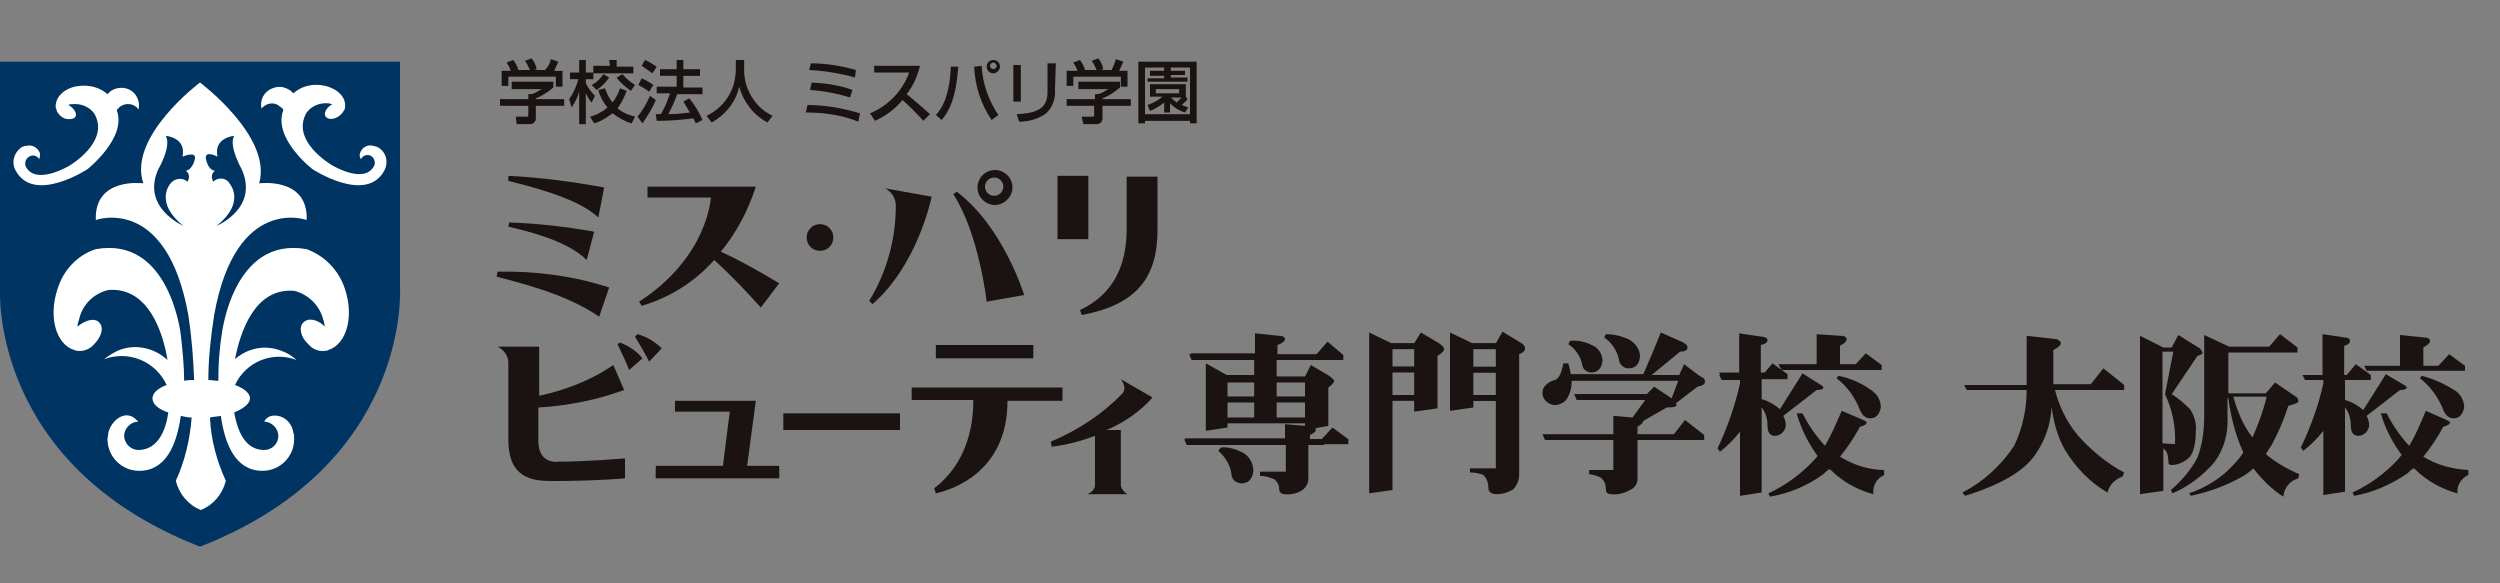
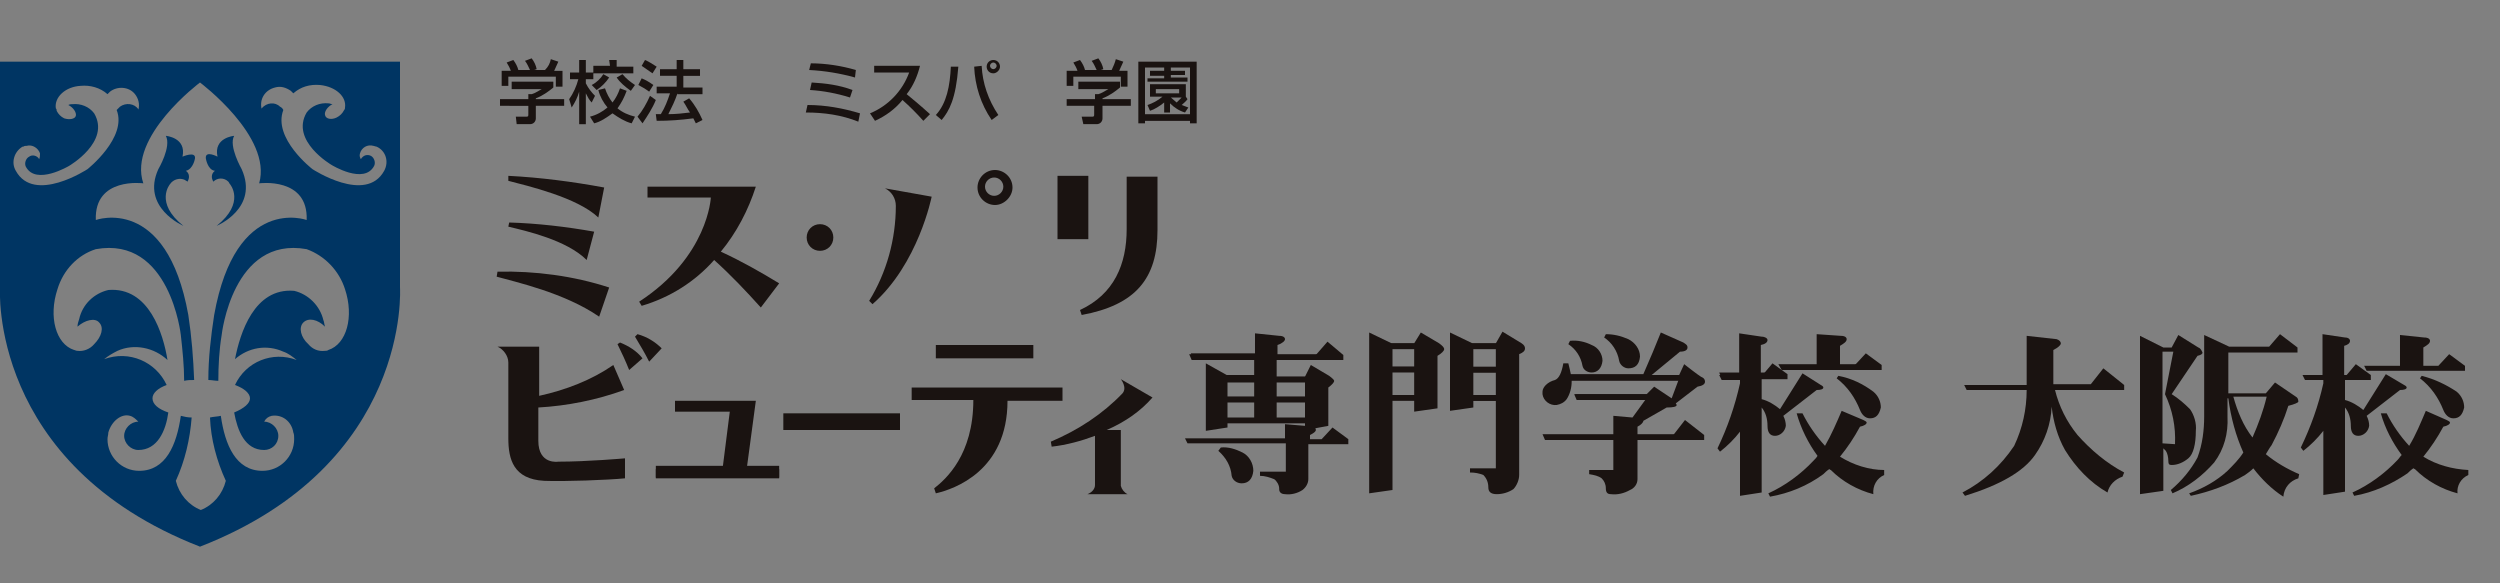
<svg xmlns="http://www.w3.org/2000/svg" version="1.1" id="レイヤー_1" x="0px" y="0px" viewBox="0 0 300 70" style="enable-background:new 0 0 300 70;" xml:space="preserve">
  <rect x="0" y="0" width="300" height="70" fill="#808080" stroke="none" />
  <style type="text/css">
	.st0{fill:#1A1311;}
	.st1{fill:#FFFFFF;}
	.st2{fill:#003563;}
</style>
  <path class="st0" d="M254.9,46.2v0.6h-8.3c0.5,2,1.4,3.8,2.7,5.4c1.6,1.8,3.5,3.4,5.6,4.5l-0.2,0.5c-0.9,0.3-1.6,1-1.8,1.9  c-2.1-1.2-3.8-3-5.1-5.1c-0.9-1.6-1.4-3.4-1.6-5.2c-0.1,2.1-0.8,4.1-2,5.8c-1.4,2-4.2,3.6-8.4,4.9l-0.3-0.4c2.5-1.3,4.6-3.2,6.2-5.6  c1-2.1,1.5-4.4,1.5-6.7h-7.2l-0.3-0.6h7.5v-5.9l3.6,0.4c0.3,0.1,0.5,0.3,0.5,0.5c0,0.2-0.3,0.5-0.9,0.8v4.1h4.5l1.5-1.9L254.9,46.2z  " />
  <path class="st0" d="M259.6,41.7h1l0.8-1.5l2.4,1.5c0.3,0.1,0.4,0.4,0.5,0.6c0,0.2-0.2,0.3-0.6,0.4l-3.1,4.6  c0.8,0.5,1.5,1.1,2.2,1.8c0.5,0.7,0.8,1.7,0.7,2.6c0,1.6-0.3,2.8-0.9,3.3c-0.6,0.5-1.3,0.8-2,0.8c-0.3,0-0.4-0.1-0.4-0.5  c0-0.4-0.1-0.9-0.3-1.2c-0.1-0.1-0.2-0.2-0.3-0.3v5.1l-2.8,0.4v-19L259.6,41.7z M261,53.3c0.1-2.1-0.3-4.1-1.2-6l1-5.1h-1.3v11  L261,53.3z M275.7,41.7v0.6h-8.3v4.9h4.5l1.1-1.3l2.5,1.7c0.2,0.1,0.3,0.3,0.3,0.6c0,0.1-0.4,0.3-1.2,0.5c-0.5,1.6-1.2,3.2-2,4.7  c-0.3,0.4-0.5,0.8-0.7,1.1c1.2,1,2.6,1.8,4,2.4l-0.1,0.5c-1,0.3-1.7,1.1-1.8,2.2c-1.4-0.9-2.6-2.1-3.6-3.4c-0.3,0.3-0.7,0.6-1,0.8  c-2,1.2-4.2,2-6.5,2.5l-0.2-0.3c1.7-0.6,3.3-1.5,4.6-2.7c0.7-0.7,1.4-1.4,1.9-2.2c-0.9-2-1.5-4.2-1.8-6.5h-0.1V50  c0.1,2-0.4,3.9-1.6,5.5c-1.4,1.6-3.1,2.9-5,3.7l-0.2-0.4c1.3-1.1,2.4-2.4,3.2-3.9c0.6-1.6,0.8-3.3,0.8-4.9v-9.8l3,1.4h4.8l1.3-1.5  L275.7,41.7z M270.3,52.5c0.7-1.6,1.3-3.2,1.7-4.9h-4C268.5,49.4,269.2,51.1,270.3,52.5" />
  <path class="st0" d="M284.5,45v0.6h-3.1V48c0.8,0.2,1.6,0.7,2.2,1.2l2.7-4.3l2.2,1.3c0.2,0.1,0.3,0.2,0.3,0.3c0,0.2-0.3,0.3-0.8,0.3  l-4,3.1c0.2,0.4,0.3,0.8,0.3,1.2c-0.1,0.7-0.7,1.2-1.3,1.2c-0.6,0-0.9-0.4-0.9-1.2c0-0.8-0.2-1.6-0.7-2.2V59l-2.6,0.4v-7.7  c-0.7,0.9-1.5,1.7-2.4,2.4l-0.3-0.4c1.2-2.5,2.1-5,2.7-7.7v-0.4h-2.2l-0.3-0.6h2.4v-4.9l2.7,0.4c0.4,0,0.6,0.2,0.6,0.4  c0,0.3-0.3,0.5-0.7,0.6V45h0.3l1.1-1.3L284.5,45z M293.6,50.4c0.2,0.1,0.4,0.2,0.4,0.3c0,0.2-0.3,0.4-0.8,0.5  c-0.7,1.3-1.5,2.5-2.4,3.6c1.6,1,3.5,1.5,5.4,1.6V57c-0.9,0.4-1.4,1.3-1.3,2.2c-1.9-0.5-3.7-1.5-5.1-2.9c-0.1,0-0.1-0.1-0.2-0.1  c-0.3,0.2-0.5,0.4-0.7,0.6c-1.9,1.3-4.1,2.3-6.4,2.7l-0.2-0.4c2-0.9,3.9-2.3,5.4-3.9c0.2-0.2,0.3-0.4,0.5-0.6c-1.1-1.5-2-3.2-2.5-5  h0.7c0.7,1.4,1.6,2.7,2.7,3.9c0.8-1.3,1.4-2.8,2-4.2L293.6,50.4z M290.9,40.5c0.5,0,0.7,0.2,0.7,0.4c0,0.3-0.3,0.5-0.8,0.8v2.2h1.8  l1.3-1.4l1.9,1.4v0.6h-11.8l-0.3-0.6h4.3v-3.7L290.9,40.5z M294.8,47c0.6,0.5,0.9,1.2,0.9,1.9c-0.2,0.9-0.6,1.3-1.3,1.3  c-0.6,0-1-0.5-1.2-1c-0.6-1.5-1.5-2.8-2.8-3.8l0.2-0.3C292.2,45.5,293.6,46.2,294.8,47" />
  <path class="st0" d="M138.3,47.7l-3.8-2.2c0,0,0.8,1,0.2,1.7c-2.4,2.5-5.3,4.4-8.6,5.8l0.1,0.6c1.8-0.2,3.6-0.7,5.2-1.3v5.9  c0,0.5-0.4,0.9-0.9,1.1h4.8c-0.4-0.2-0.7-0.6-0.8-1v-0.1v-6.6h-1.7C135.1,50.6,136.9,49.3,138.3,47.7" />
  <path class="st0" d="M78.7,57.4v-1.1h8l0.9-7.1H81v-1.1h9.7l-1.1,8.2h3.9v1.1L78.7,57.4z" />
  <path class="st0" d="M109.4,46.4V48h7.4c0,6.6-3.3,9.5-4.7,10.6l0.2,0.6c2.2-0.5,8.6-2.7,8.6-11.1h6.6v-1.6H109.4z" />
  <rect x="112.3" y="41.4" class="st0" width="11.7" height="1.6" />
  <path class="st0" d="M77.1,43c-0.7-0.9-1.7-1.5-2.7-1.9l-0.3,0.2c0.5,1,1,2.1,1.4,3.1L77.1,43z" />
  <path class="st0" d="M79.4,41.8c-0.8-0.8-1.8-1.4-2.9-1.7l-0.3,0.3c0.6,1,1.2,2,1.7,3L79.4,41.8z" />
  <path class="st0" d="M64.7,47.5v-5.9h-5c0.7,0.3,1.3,1.1,1.3,1.9v9.1c0,2.5,0.6,4.9,4.3,5.1c2.4,0.1,7.7-0.1,9.7-0.3V55  c0,0-4.5,0.4-8,0.4c0,0-2.4,0.4-2.4-2.5v-4c3.5-0.2,7-0.9,10.3-2.1l-1.3-3C71,45.6,67.9,46.8,64.7,47.5" />
  <rect x="94" y="49.6" class="st0" width="14" height="2" />
  <rect x="78.7" y="55.9" class="st0" width="14.8" height="1.4" />
  <rect x="81" y="48.2" class="st0" width="6.9" height="1.2" />
  <path class="st0" d="M66.4,9.8v0.7c-0.6,0.5-1.3,1-2.1,1.3v0.1h3.4v0.8h-3.4v1.5c0,0.4-0.3,0.7-0.7,0.7h-1.6L61.9,14h1.3  c0.2,0,0.2-0.1,0.2-0.3v-1H60v-0.8h3.4v-0.6h0.4c0.4-0.1,0.8-0.4,1.2-0.6h-3.6V9.8H66.4z M61.3,8.5c-0.1-0.3-0.3-0.7-0.5-1l0.8-0.3  c0.3,0.4,0.5,0.8,0.6,1.2L62,8.4v0h1.6c-0.2-0.4-0.3-0.7-0.6-1.1l0.8-0.3c0.3,0.4,0.5,0.8,0.6,1.3l-0.3,0.1v0h1.3  C65.8,8,66,7.6,66.1,7.1L67,7.4c-0.2,0.4-0.3,0.7-0.5,1.1h1v1.9h-0.8V9.2h-5.7v1.1h-0.8V8.5H61.3z" />
  <path class="st0" d="M68.3,11.9c0.5-0.7,0.9-1.6,1.1-2.4h-1V8.7h1.1V7.2h0.8v1.5h0.9v0.8h-0.9v0.5c0.3,0.6,0.7,1.1,1.1,1.5l-0.4,0.8  c-0.3-0.3-0.5-0.7-0.7-1.1h0v3.7h-0.8V11h0c-0.2,0.7-0.5,1.3-0.9,1.9L68.3,11.9z M75.2,10.9c-0.3,0.8-0.6,1.4-1.1,2.1  c0.6,0.5,1.3,0.8,2.1,1l-0.4,0.8c-0.8-0.2-1.6-0.7-2.3-1.2c-0.7,0.5-1.4,1-2.2,1.2L70.8,14c0.8-0.2,1.5-0.6,2.1-1.1  c-0.5-0.6-0.9-1.3-1.1-2.1l0.8-0.2c0.2,0.6,0.5,1.2,0.9,1.7c0.4-0.5,0.7-1.1,0.9-1.7L75.2,10.9z M73.1,9.3c-0.4,0.6-0.9,1.1-1.5,1.5  L71,10.2c0.6-0.3,1.1-0.8,1.4-1.3L73.1,9.3z M73.1,7.2H74v0.8h2v0.8h-4.8V7.9h2L73.1,7.2z M74.7,8.9c0.4,0.5,0.9,0.9,1.5,1.3  l-0.5,0.7C75,10.4,74.4,9.9,74,9.3L74.7,8.9z" />
  <path class="st0" d="M78.7,12c-0.4,1-1,1.9-1.6,2.8l-0.6-0.8c0.6-0.7,1.1-1.6,1.5-2.5L78.7,12z M77,9.4c0.5,0.2,1,0.5,1.4,0.8  l-0.5,0.8c-0.4-0.3-0.9-0.6-1.3-0.8L77,9.4z M77.4,7.2c0.5,0.2,0.9,0.5,1.4,0.8l-0.5,0.8c-0.4-0.3-0.9-0.6-1.3-0.9L77.4,7.2z   M81.3,11.2c-0.3,0.9-0.7,1.7-1.1,2.5c0.9,0,1.8-0.1,2.6-0.2c-0.3-0.4-0.5-0.9-0.8-1.3l0.7-0.4c0.7,0.8,1.2,1.7,1.6,2.6l-0.8,0.4  c-0.1-0.2-0.2-0.4-0.3-0.6c-1.5,0.2-2.9,0.3-4.4,0.3l-0.1-0.8c0.1,0,0.5,0,0.6,0c0.5-0.8,0.8-1.6,1.1-2.5h-1.6v-0.8h2.4V9.1h-2V8.3  h2V7.2h0.8v1.1h2v0.8h-2v1.4h2.3v0.8H81.3z" />
-   <path class="st0" d="M88.3,7.2h1v1c-0.1,2.4,1.3,4.7,3.4,5.7l-0.6,0.8c-1.7-0.9-2.9-2.5-3.4-4.3h0c-0.4,1.9-1.7,3.4-3.3,4.3  l-0.6-0.8c1.2-0.6,2.2-1.5,2.8-2.7c0.5-0.9,0.7-2,0.7-3L88.3,7.2z" />
  <path class="st0" d="M103,14.6c-2-0.8-4.1-1.1-6.3-1.1l0.2-0.9c2.2,0,4.3,0.4,6.3,1L103,14.6z M102,11.7c-1.6-0.5-3.2-0.8-4.8-0.9  l0.2-0.9c1.7,0.1,3.3,0.3,4.9,0.9L102,11.7z M102.6,9.3c-1.8-0.5-3.6-0.8-5.5-0.9l0.2-0.8c1.8,0,3.7,0.3,5.4,0.8L102.6,9.3z" />
  <path class="st0" d="M104.4,13.6c2.2-0.9,3.9-2.7,4.7-4.9h-4.2V7.9h5.5c-0.3,1.2-0.8,2.4-1.6,3.4c0.5,0.4,1.7,1.4,2.8,2.4l-0.8,0.8  c-0.8-0.9-1.6-1.7-2.5-2.5c-0.9,1.1-2,1.9-3.3,2.5L104.4,13.6z" />
  <path class="st0" d="M112.3,13.8c1.3-1.4,1.7-3.5,1.8-5.8L115,8c-0.3,3.9-1.1,5.3-2,6.4L112.3,13.8z M117.8,7.9  c0.1,2.1,0.8,4.1,2,5.9l-0.8,0.6c-1.3-1.9-2-4.1-2.1-6.4L117.8,7.9z M119.2,8.8c-0.5,0-0.8-0.4-0.8-0.8c0-0.5,0.4-0.8,0.8-0.8  c0.5,0,0.8,0.4,0.8,0.8C120,8.4,119.6,8.8,119.2,8.8 M119.2,7.5c-0.2,0-0.4,0.2-0.4,0.4c0,0,0,0,0,0c0,0.2,0.2,0.4,0.4,0.4  c0,0,0,0,0,0c0.2,0,0.4-0.2,0.4-0.4c0,0,0,0,0,0C119.6,7.7,119.4,7.5,119.2,7.5" />
-   <path class="st0" d="M122.5,12.2h-0.9V7.8h0.9V12.2z M126.6,10.7c0.1,1.1-0.3,2.3-1.2,3c-0.9,0.6-2,0.9-3.1,0.9l-0.3-0.9  c2.1-0.1,3.7-0.5,3.7-2.6V7.6h1L126.6,10.7z" />
  <path class="st0" d="M134.4,9.8v0.7c-0.6,0.5-1.3,1-2.1,1.3v0.1h3.4v0.8h-3.4v1.5c0,0.4-0.3,0.7-0.7,0.7h-1.6l-0.2-0.9h1.3  c0.2,0,0.2-0.1,0.2-0.3v-1H128v-0.8h3.4v-0.6h0.4c0.4-0.1,0.8-0.4,1.2-0.6h-3.6V9.8H134.4z M129.3,8.5c-0.1-0.3-0.3-0.7-0.5-1  l0.8-0.3c0.3,0.4,0.5,0.8,0.6,1.2L130,8.4v0h1.6c-0.2-0.4-0.3-0.7-0.6-1.1l0.8-0.3c0.3,0.4,0.5,0.8,0.6,1.3l-0.3,0.1v0h1.3  c0.2-0.4,0.4-0.9,0.5-1.3l0.9,0.3c-0.2,0.4-0.3,0.7-0.5,1.1h1v1.9h-0.8V9.2h-5.7v1.1h-0.8V8.5H129.3z" />
  <path class="st0" d="M143.6,7.4v7.4h-0.8v-0.3h-5.4v0.3h-0.8V7.4H143.6z M140.5,8.5h1.7v0.5h-1.7v0.3h2v0.5h-4.8V9.4h2V9.1H138V8.5  h1.7V8.1h-2.3v5.6h5.4V8.1h-2.3V8.5z M142.5,11.9c-0.2,0.3-0.5,0.5-0.7,0.7c0.3,0.1,0.5,0.2,0.8,0.3l-0.4,0.6  c-0.7-0.2-1.3-0.6-1.8-1.1v1.1h-0.7v-1.2c-0.5,0.4-1.1,0.8-1.7,1l-0.3-0.7c0.6-0.2,1.2-0.5,1.8-1H138v-1.5h4.3v1.5h0v0L142.5,11.9z   M138.7,11.2h2.8v-0.5h-2.8V11.2z M140.5,11.7c0.2,0.2,0.5,0.4,0.7,0.6c0.2-0.2,0.4-0.4,0.6-0.6H140.5z" />
  <rect x="126.9" y="21.1" class="st0" width="3.7" height="7.6" />
  <path class="st0" d="M86.5,30.2c1.9-2.3,3.3-5,4.2-7.8h-13v1.3h7.6c0,0-0.3,7.1-8.6,12.5l0.3,0.5c3.4-1,6.4-2.9,8.7-5.5  c2,1.8,3.8,3.7,5.6,5.7l2.2-2.9C91.2,32.6,88.9,31.3,86.5,30.2" />
  <path class="st0" d="M120.4,22.4c0,0.6-0.5,1.1-1.1,1.1s-1.1-0.5-1.1-1.1c0-0.6,0.5-1.1,1.1-1.1C119.9,21.3,120.4,21.8,120.4,22.4  C120.4,22.4,120.4,22.4,120.4,22.4 M121.5,22.5c0-1.2-1-2.1-2.1-2.1c-1.2,0-2.1,1-2.1,2.1c0,1.2,1,2.1,2.1,2.1  C120.5,24.6,121.5,23.6,121.5,22.5" />
  <path class="st0" d="M111.8,23.6l-5.6-1c0.8,0.4,1.3,1.2,1.3,2.1c0,4-1.1,8-3.2,11.4l0.4,0.4C110.2,31.7,111.8,23.6,111.8,23.6" />
-   <path class="st0" d="M122.9,35.4c0,0-2.5-8.2-8.1-12.4l-0.4,0.3c3.1,4.8,4,12.9,4,12.9L122.9,35.4z" />
  <path class="st0" d="M135.2,21.1v6.4c0,4.2-1.5,7.8-5.6,9.7l0.2,0.6c6.5-1.2,9.1-4.4,9.1-10.2v-6.4H135.2z" />
  <path class="st0" d="M73.1,34.5c-4.3-1.4-8.9-2-13.4-1.9l-0.1,0.6c2.1,0.6,8.1,1.9,12.3,4.8L73.1,34.5z" />
  <path class="st0" d="M72.5,22.5c-3.8-0.7-7.6-1.2-11.5-1.4L61,21.7c2.3,0.6,8.3,2,10.8,4.4L72.5,22.5z" />
  <path class="st0" d="M71.3,27.8c-3.4-0.6-6.8-1-10.2-1.1L61,27.2c2.1,0.5,7,1.6,9.4,4L71.3,27.8z" />
  <path class="st0" d="M100,28.5c0,0.9-0.7,1.6-1.6,1.6c-0.9,0-1.6-0.7-1.6-1.6c0-0.9,0.7-1.6,1.6-1.6C99.3,26.9,100,27.6,100,28.5  C100,28.5,100,28.5,100,28.5" />
  <path class="st0" d="M161.2,42.6v0.6h-8v2h3.4l0.7-1.4l2.2,1.3c0.4,0.3,0.6,0.5,0.6,0.6c0,0.2-0.3,0.5-0.7,0.8v4.6l-1.6,0.3  c0.1,0,0.1,0.1,0.1,0.2c0,0.2-0.3,0.4-0.7,0.6v0.5h1.4l1.3-1.4l1.9,1.4v0.6H157v4.2c0,0.5-0.3,1-0.7,1.3c-0.6,0.4-1.4,0.6-2.1,0.5  c-0.4,0-0.7-0.2-0.7-0.6c0,0,0,0,0-0.1c0-0.4-0.3-0.9-0.6-1.1c-0.5-0.2-1.1-0.4-1.7-0.4v-0.5h3.1v-3.4h-11.8l-0.3-0.6h12v-1.7  l2.4,0.2v-0.5h-9.3v0.7l-2.6,0.4v-8.1l2.5,1.4h3.3v-2h-7.4l-0.2-0.6h7.7V40l2.9,0.3c0.5,0,0.7,0.2,0.7,0.4c0,0.2-0.3,0.5-0.9,0.7  v1.2h4.6l1.4-1.6L161.2,42.6z M149.1,54.3c0.8,0.4,1.3,1.3,1.3,2.2c-0.1,1-0.6,1.5-1.4,1.5c-0.6,0-1.1-0.4-1.2-0.9  c-0.1-1.2-0.7-2.2-1.6-3l0.3-0.4C147.4,53.6,148.3,53.9,149.1,54.3 M150.5,45.8h-3.2v1.8h3.2L150.5,45.8z M150.5,48.2h-3.2v2.1h3.2  L150.5,48.2z M153.2,47.6h3.4v-1.8h-3.4L153.2,47.6z M153.2,50.3h3.4v-2.1h-3.4L153.2,50.3z" />
  <path class="st0" d="M167,41.2h2.7l0.8-1.3l2.2,1.3c0.4,0.3,0.6,0.5,0.6,0.7c0,0.2-0.3,0.5-0.8,0.8V49l-2.8,0.4v-1.4h-2.6v10.8  l-2.8,0.4V39.9L167,41.2z M169.7,41.8h-2.6V44h2.6L169.7,41.8z M169.7,44.6h-2.6v2.9h2.6L169.7,44.6z M176.7,41.2h2.8l0.8-1.4  l2.3,1.4c0.3,0.2,0.4,0.4,0.4,0.6c0,0.3-0.2,0.5-0.7,0.7V57c0,0.6-0.3,1.3-0.7,1.7c-0.6,0.4-1.3,0.6-2,0.6c-0.7,0-1-0.3-1-0.8  c0-0.6-0.2-1.1-0.6-1.5c-0.5-0.2-1-0.3-1.6-0.3v-0.5h3.1v-8.1h-2.7v0.8l-2.8,0.4v-9.4L176.7,41.2z M179.5,41.8h-2.7v2.4h2.7  L179.5,41.8z M179.5,44.7h-2.7v2.8h2.7L179.5,44.7z" />
  <path class="st0" d="M202,41.1c0.3,0.2,0.5,0.3,0.5,0.6c0,0.3-0.3,0.5-0.9,0.5l-3.4,2.8h3.3l0.6-1.3c1.4,1.1,2.1,1.6,2.2,1.6  c0.2,0.1,0.3,0.3,0.3,0.5c0,0.3-0.3,0.5-0.9,0.6l-2.6,2c0,0.1,0.1,0.1,0.1,0.2c0,0.2-0.4,0.3-1.2,0.3l-2.8,1.6v0  c0,0.2-0.3,0.5-0.7,0.7v1h4.3l1.4-1.8l2.3,1.8v0.6h-8v4.7c0,0.6-0.4,1.1-0.9,1.3c-0.7,0.4-1.5,0.6-2.3,0.5c-0.4,0-0.6-0.2-0.6-0.7  c0-0.5-0.2-0.9-0.5-1.2c-0.4-0.3-0.9-0.4-1.5-0.5v-0.5h2.9v-3.6h-8l-0.3-0.6h8.3v-2.3l2.3,0.2l1.6-2.2h-8.2l-0.3-0.6h8.6l0.9-0.9  l2.1,1.4l0.9-2.4h-12.9c0,0.2,0,0.3,0,0.4c0,0.7-0.2,1.5-0.6,2.1c-0.3,0.4-0.7,0.6-1.2,0.7c-0.8,0.1-1.6-0.5-1.7-1.3  c0-0.1,0-0.2,0-0.3c0-0.3,0.2-0.6,0.4-0.8c0.3-0.3,0.7-0.5,1.1-0.6c0.5-0.2,0.8-0.9,1-2h0.6c0.1,0.4,0.2,0.8,0.3,1.3h8.7  c0.8-1.8,1.5-3.5,2.1-5L202,41.1z M191,41.4c0.8,0.3,1.3,1.1,1.3,1.9c-0.1,0.9-0.6,1.4-1.3,1.4c-0.5,0-1-0.3-1.1-0.8  c-0.2-1.1-0.8-2-1.7-2.6l0.2-0.4C189.3,40.8,190.2,41,191,41.4 M195.4,40.7c0.8,0.4,1.4,1.2,1.4,2.1c-0.1,1-0.6,1.4-1.4,1.4  c-0.5,0-1-0.4-1.1-0.9c-0.2-1.2-0.9-2.2-1.8-2.8l0.2-0.4C193.6,40.1,194.5,40.3,195.4,40.7" />
  <path class="st0" d="M214.5,44.9v0.6h-3.1v2.4c0.8,0.2,1.6,0.7,2.2,1.2l2.7-4.3l2.2,1.4c0.2,0.1,0.3,0.2,0.3,0.3  c0,0.2-0.3,0.3-0.8,0.3l-4,3.1c0.2,0.4,0.3,0.8,0.3,1.2c-0.1,0.7-0.7,1.2-1.3,1.2c-0.6,0-0.9-0.4-0.9-1.2c0-0.8-0.2-1.6-0.7-2.2  v10.2l-2.6,0.4v-7.7c-0.7,0.9-1.5,1.7-2.4,2.4l-0.3-0.4c1.2-2.5,2.1-5.1,2.7-7.8v-0.4h-2.2l-0.3-0.6h2.4V40l2.7,0.4  c0.4,0,0.7,0.2,0.7,0.4c0,0.3-0.3,0.5-0.8,0.6v3.5h0.3l1.1-1.3L214.5,44.9z M223.6,50.4c0.2,0.1,0.4,0.2,0.4,0.3  c0,0.2-0.3,0.4-0.8,0.5c-0.7,1.3-1.5,2.5-2.4,3.6c1.6,1,3.5,1.6,5.3,1.6V57c-0.9,0.4-1.4,1.3-1.3,2.3c-1.9-0.5-3.7-1.5-5.1-2.9  c-0.1,0-0.1-0.1-0.2-0.1c-0.3,0.2-0.5,0.4-0.7,0.6c-1.9,1.4-4.1,2.3-6.4,2.7l-0.2-0.4c2-0.9,3.9-2.3,5.4-3.9  c0.2-0.2,0.4-0.4,0.5-0.6c-1.1-1.5-2-3.3-2.5-5.1h0.7c0.7,1.4,1.6,2.7,2.7,3.9c0.8-1.4,1.4-2.8,2-4.2L223.6,50.4z M220.9,40.3  c0.5,0,0.7,0.2,0.7,0.4c0,0.3-0.3,0.5-0.8,0.8v2.3h1.8l1.3-1.4l1.9,1.4v0.6h-11.8l-0.3-0.6h4.3v-3.7L220.9,40.3z M224.8,47  c0.6,0.5,0.9,1.2,0.9,1.9c-0.2,0.9-0.6,1.3-1.3,1.3c-0.6,0-1-0.5-1.2-1c-0.6-1.5-1.5-2.8-2.8-3.8l0.2-0.3  C222.2,45.4,223.6,46.1,224.8,47" />
-   <path class="st0" d="M158.9,53.4h-16.5l-0.3-0.7h16.8V53.4z" />
  <path class="st0" d="M158.9,43.2h-15.9l-0.3-0.7h16.1V43.2z" />
  <path class="st0" d="M203.3,45.7h-15.7l-0.3-0.7h16V45.7z" />
  <path class="st0" d="M212,45.4h-5.4l-0.3-0.7h5.7V45.4z" />
  <path class="st0" d="M223.6,44.4h-9.8l-0.4-0.7h10.1V44.4z" />
  <path class="st0" d="M201.6,52.8h-16.2l-0.3-0.7h16.5L201.6,52.8z" />
  <path class="st0" d="M199,48h-9.8l-0.3-0.7H199V48z" />
  <rect x="147.2" y="45.2" class="st0" width="9.7" height="0.7" />
  <rect x="166.1" y="44" class="st0" width="4.3" height="0.7" />
  <rect x="176" y="44" class="st0" width="4.3" height="0.7" />
  <rect x="166.1" y="41.2" class="st0" width="4.3" height="0.7" />
  <rect x="176.2" y="41.2" class="st0" width="4.3" height="0.7" />
  <rect x="166.1" y="47.4" class="st0" width="4.3" height="0.7" />
  <rect x="175.8" y="47.4" class="st0" width="4.3" height="0.7" />
  <rect x="147.2" y="47.6" class="st0" width="9.7" height="0.7" />
  <rect x="147.2" y="50.1" class="st0" width="9.7" height="0.7" />
-   <path class="st1" d="M47.7,7.6H0.5v26.6c0,0-1.4,20.9,23.6,30.6c25-9.7,23.6-30.6,23.6-30.6V7.6z" />
  <path class="st2" d="M21.9,18.8c0.5-2.3-2-2.5-2-2.5c0.7,1.3-0.9,4-0.9,4c-2.1,4.6,3,6.8,3,6.8c-3.5-2.8-1.6-5-1.6-5  c0.4-0.6,1.2-0.8,1.8-0.5c0.1,0.1,0.2,0.1,0.3,0.2c0.5-0.9-0.2-1.3-0.2-1.3c0.9-0.2,1.1-1.5,1.1-1.5C23.5,18.1,21.9,18.8,21.9,18.8" />
  <path class="st2" d="M25.8,20.5c0,0-0.7,0.4-0.2,1.3c0.5-0.5,1.3-0.5,1.8,0c0.1,0.1,0.1,0.2,0.2,0.3c0,0,1.9,2.2-1.6,5  c0,0,5.1-2.1,3-6.8c0,0-1.6-2.8-0.9-4c0,0-2.5,0.2-2,2.5c0,0-1.5-0.8-1.4,0.2C24.7,19,24.9,20.4,25.8,20.5" />
  <path class="st2" d="M48,7.4H0v27.1c0,0-1.4,21.2,24,31.1c25.4-9.9,24-31.1,24-31.1L48,7.4z M1.9,20.5c-0.6-1-0.2-2.3,0.8-2.9  c0,0,0,0,0.1,0c0.1-0.1,0.3-0.1,0.4-0.1c0.7-0.2,1.4,0.3,1.6,0.9c0,0.2,0,0.5-0.1,0.7c-0.2-0.4-0.8-0.6-1.2-0.3  c-0.4,0.2-0.6,0.8-0.4,1.2c1.2,2.3,5.2-0.1,5.2-0.1s5-2.9,3-6.3c-0.6-0.8-1.6-1.2-2.6-1.1c-0.2,0-0.3,0-0.5,0.1  c0.6,0.3,1,0.9,0.9,1.3c-0.1,0.4-0.8,0.5-1.4,0.3c-0.4-0.2-0.7-0.5-0.9-0.9c0-0.1,0-0.2-0.1-0.3c-0.2-1.3,1.1-2.6,3-2.7  c1.1-0.1,2.3,0.2,3.2,1c0.1-0.1,0.2-0.2,0.3-0.3c0.9-0.7,2.3-0.6,3,0.3c0,0,0,0,0,0c0.4,0.5,0.6,1.2,0.4,1.9c0,0,0,0,0-0.1  c-0.5-0.7-1.5-0.8-2.2-0.3c0,0,0,0,0,0c-0.1,0.1-0.3,0.3-0.4,0.4c1.3,3.3-3.5,7.1-3.5,7.1S4.1,24.5,1.9,20.5 M39.4,42  c-0.1,0.1-0.3,0.1-0.4,0.1c-0.8,0.1-1.5-0.2-2-0.8c-0.9-0.8-1.2-2-0.6-2.6s1.7-0.4,2.6,0.5c-0.1-0.3-0.1-0.6-0.2-0.8  c-0.4-1.7-1.8-3.1-3.5-3.5c-4.8-0.4-6.5,5.1-7.1,8.2c1.6-1.4,3.8-1.8,5.8-0.9c0.6,0.2,1.1,0.6,1.6,1c-2.9-1.1-6.1,0.2-7.4,3  c1.1,0.4,1.8,1,1.8,1.6s-0.7,1.2-1.9,1.7c0.4,2.2,1.3,4.5,3.6,4.5c0.9,0,1.7-0.7,1.7-1.7c0-0.9-0.8-1.7-1.7-1.7  c0.2-0.4,0.5-0.6,0.9-0.7c1.3-0.2,2.4,0.7,2.6,2c0.1,0.2,0.1,0.5,0.1,0.8c0,2.1-1.7,3.8-3.8,3.8c0,0,0,0,0,0c-3.2,0-4.5-3.1-5-6.6  c-0.4,0.1-0.9,0.1-1.3,0.2c0.1,2.6,0.8,5.2,1.9,7.6c-0.4,1.6-1.5,2.9-3,3.5c-1.5-0.6-2.6-1.9-3-3.5c1.1-2.4,1.7-5,1.9-7.6  c-0.5,0-0.9-0.1-1.3-0.2c-0.5,3.5-1.8,6.6-5,6.6c-2.1,0-3.8-1.7-3.8-3.8c0,0,0,0,0,0c0-0.3,0.1-0.5,0.1-0.8c0.4-1.4,1.6-2.3,2.6-2  c0.4,0.1,0.7,0.4,1,0.7c-0.9,0-1.7,0.8-1.7,1.7c0,0.9,0.8,1.7,1.7,1.7c0,0,0,0,0,0c2.3,0,3.3-2.3,3.6-4.5c-1.2-0.4-1.9-1-1.9-1.7  c0-0.6,0.6-1.2,1.7-1.6c-1.3-2.8-4.5-4.2-7.5-3.1c0.5-0.4,1-0.7,1.6-1c2-0.9,4.4-0.4,6,1.1c-0.5-3.1-2.2-8.8-7.1-8.4  c-1.7,0.4-3.1,1.7-3.5,3.5c-0.1,0.3-0.2,0.6-0.2,0.9c0.9-0.8,2.1-1.1,2.6-0.5c0.6,0.6,0.3,1.7-0.6,2.6c-0.5,0.6-1.3,0.9-2,0.8  c-0.2,0-0.3-0.1-0.4-0.1c-2.2-0.7-3.1-4-2-7.3c0.7-2.3,2.4-4.1,4.6-4.8c8.9-1.6,10.2,10.3,10.2,10.3c0.2,1.8,0.4,3.7,0.4,5.5  c0.4-0.1,0.8-0.1,1.2-0.1c-0.1-2.6-0.3-5.2-0.7-7.8c-2.6-14.5-11.1-11.4-11.1-11.4c-0.2-5.2,5.7-4.4,5.7-4.4  C15.3,16.4,24,9.9,24,9.9s8.7,6.5,7.1,12.1c0,0,5.9-0.8,5.7,4.4c0,0-8.5-3.1-11.1,11.4c-0.4,2.6-0.7,5.2-0.7,7.8  c0.4,0,0.8,0.1,1.2,0.1c0-1.8,0.1-3.7,0.4-5.5c0,0,1.3-11.9,10.2-10.3c2.2,0.8,3.9,2.6,4.6,4.8C42.5,38,41.6,41.3,39.4,42   M46.1,20.5c-2.2,4-8.6-0.2-8.6-0.2s-4.8-3.7-3.5-7.1c-0.1-0.2-0.2-0.3-0.4-0.4C33,12.2,32,12.3,31.4,13c0,0,0,0,0,0c0,0,0,0,0,0.1  c-0.3-1.2,0.4-2.3,1.6-2.6c0.7-0.2,1.3,0,1.9,0.4c0.1,0.1,0.2,0.2,0.3,0.3c0.9-0.8,2-1.1,3.2-1c1.9,0.2,3.2,1.4,3,2.7  c0,0.1,0,0.2-0.1,0.3c-0.2,0.4-0.5,0.7-0.9,0.9c-0.6,0.3-1.3,0.2-1.4-0.3c-0.1-0.4,0.3-1,0.9-1.3c-0.2,0-0.3-0.1-0.5-0.1  c-1-0.1-2,0.3-2.6,1.1c-2,3.4,3,6.3,3,6.3s3.9,2.4,5.1,0.1c0.2-0.4,0-1-0.4-1.2c-0.4-0.2-0.9-0.1-1.2,0.4c-0.1-0.2-0.2-0.4-0.1-0.7  c0.2-0.7,0.9-1.1,1.6-0.9c0.1,0,0.3,0.1,0.4,0.1C46.3,18.1,46.7,19.4,46.1,20.5C46.2,20.4,46.2,20.4,46.1,20.5" />
</svg>